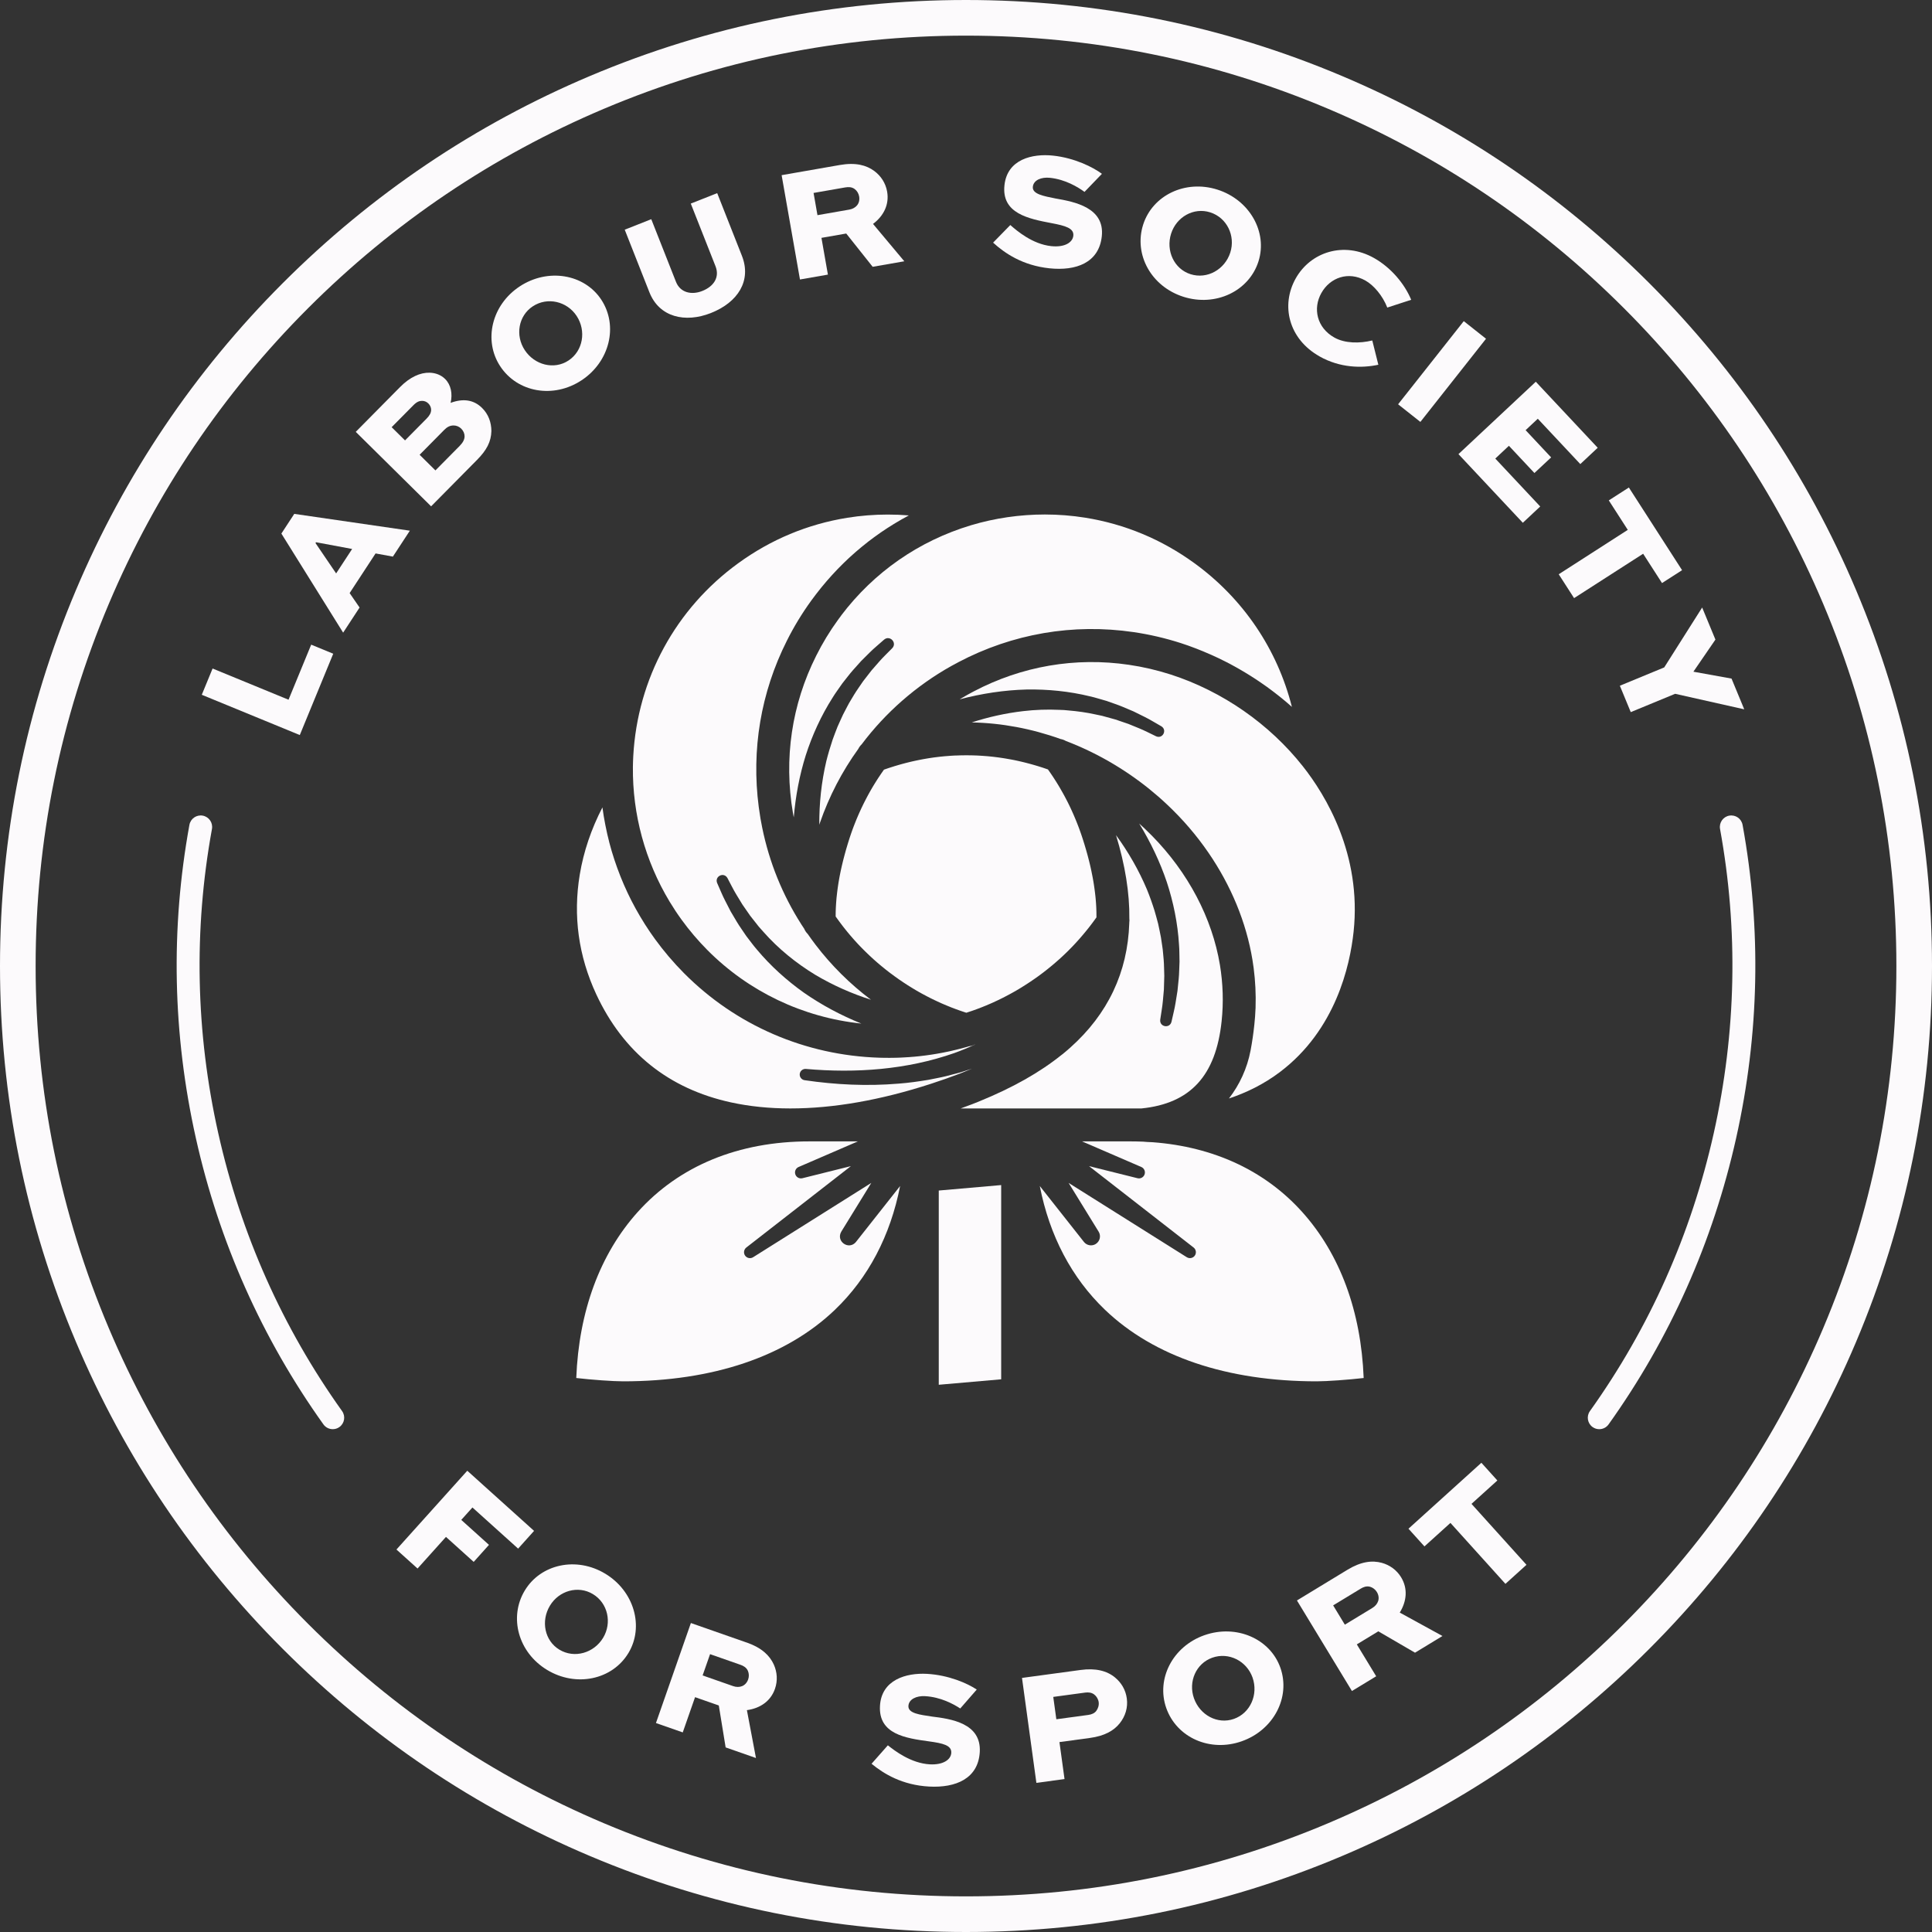
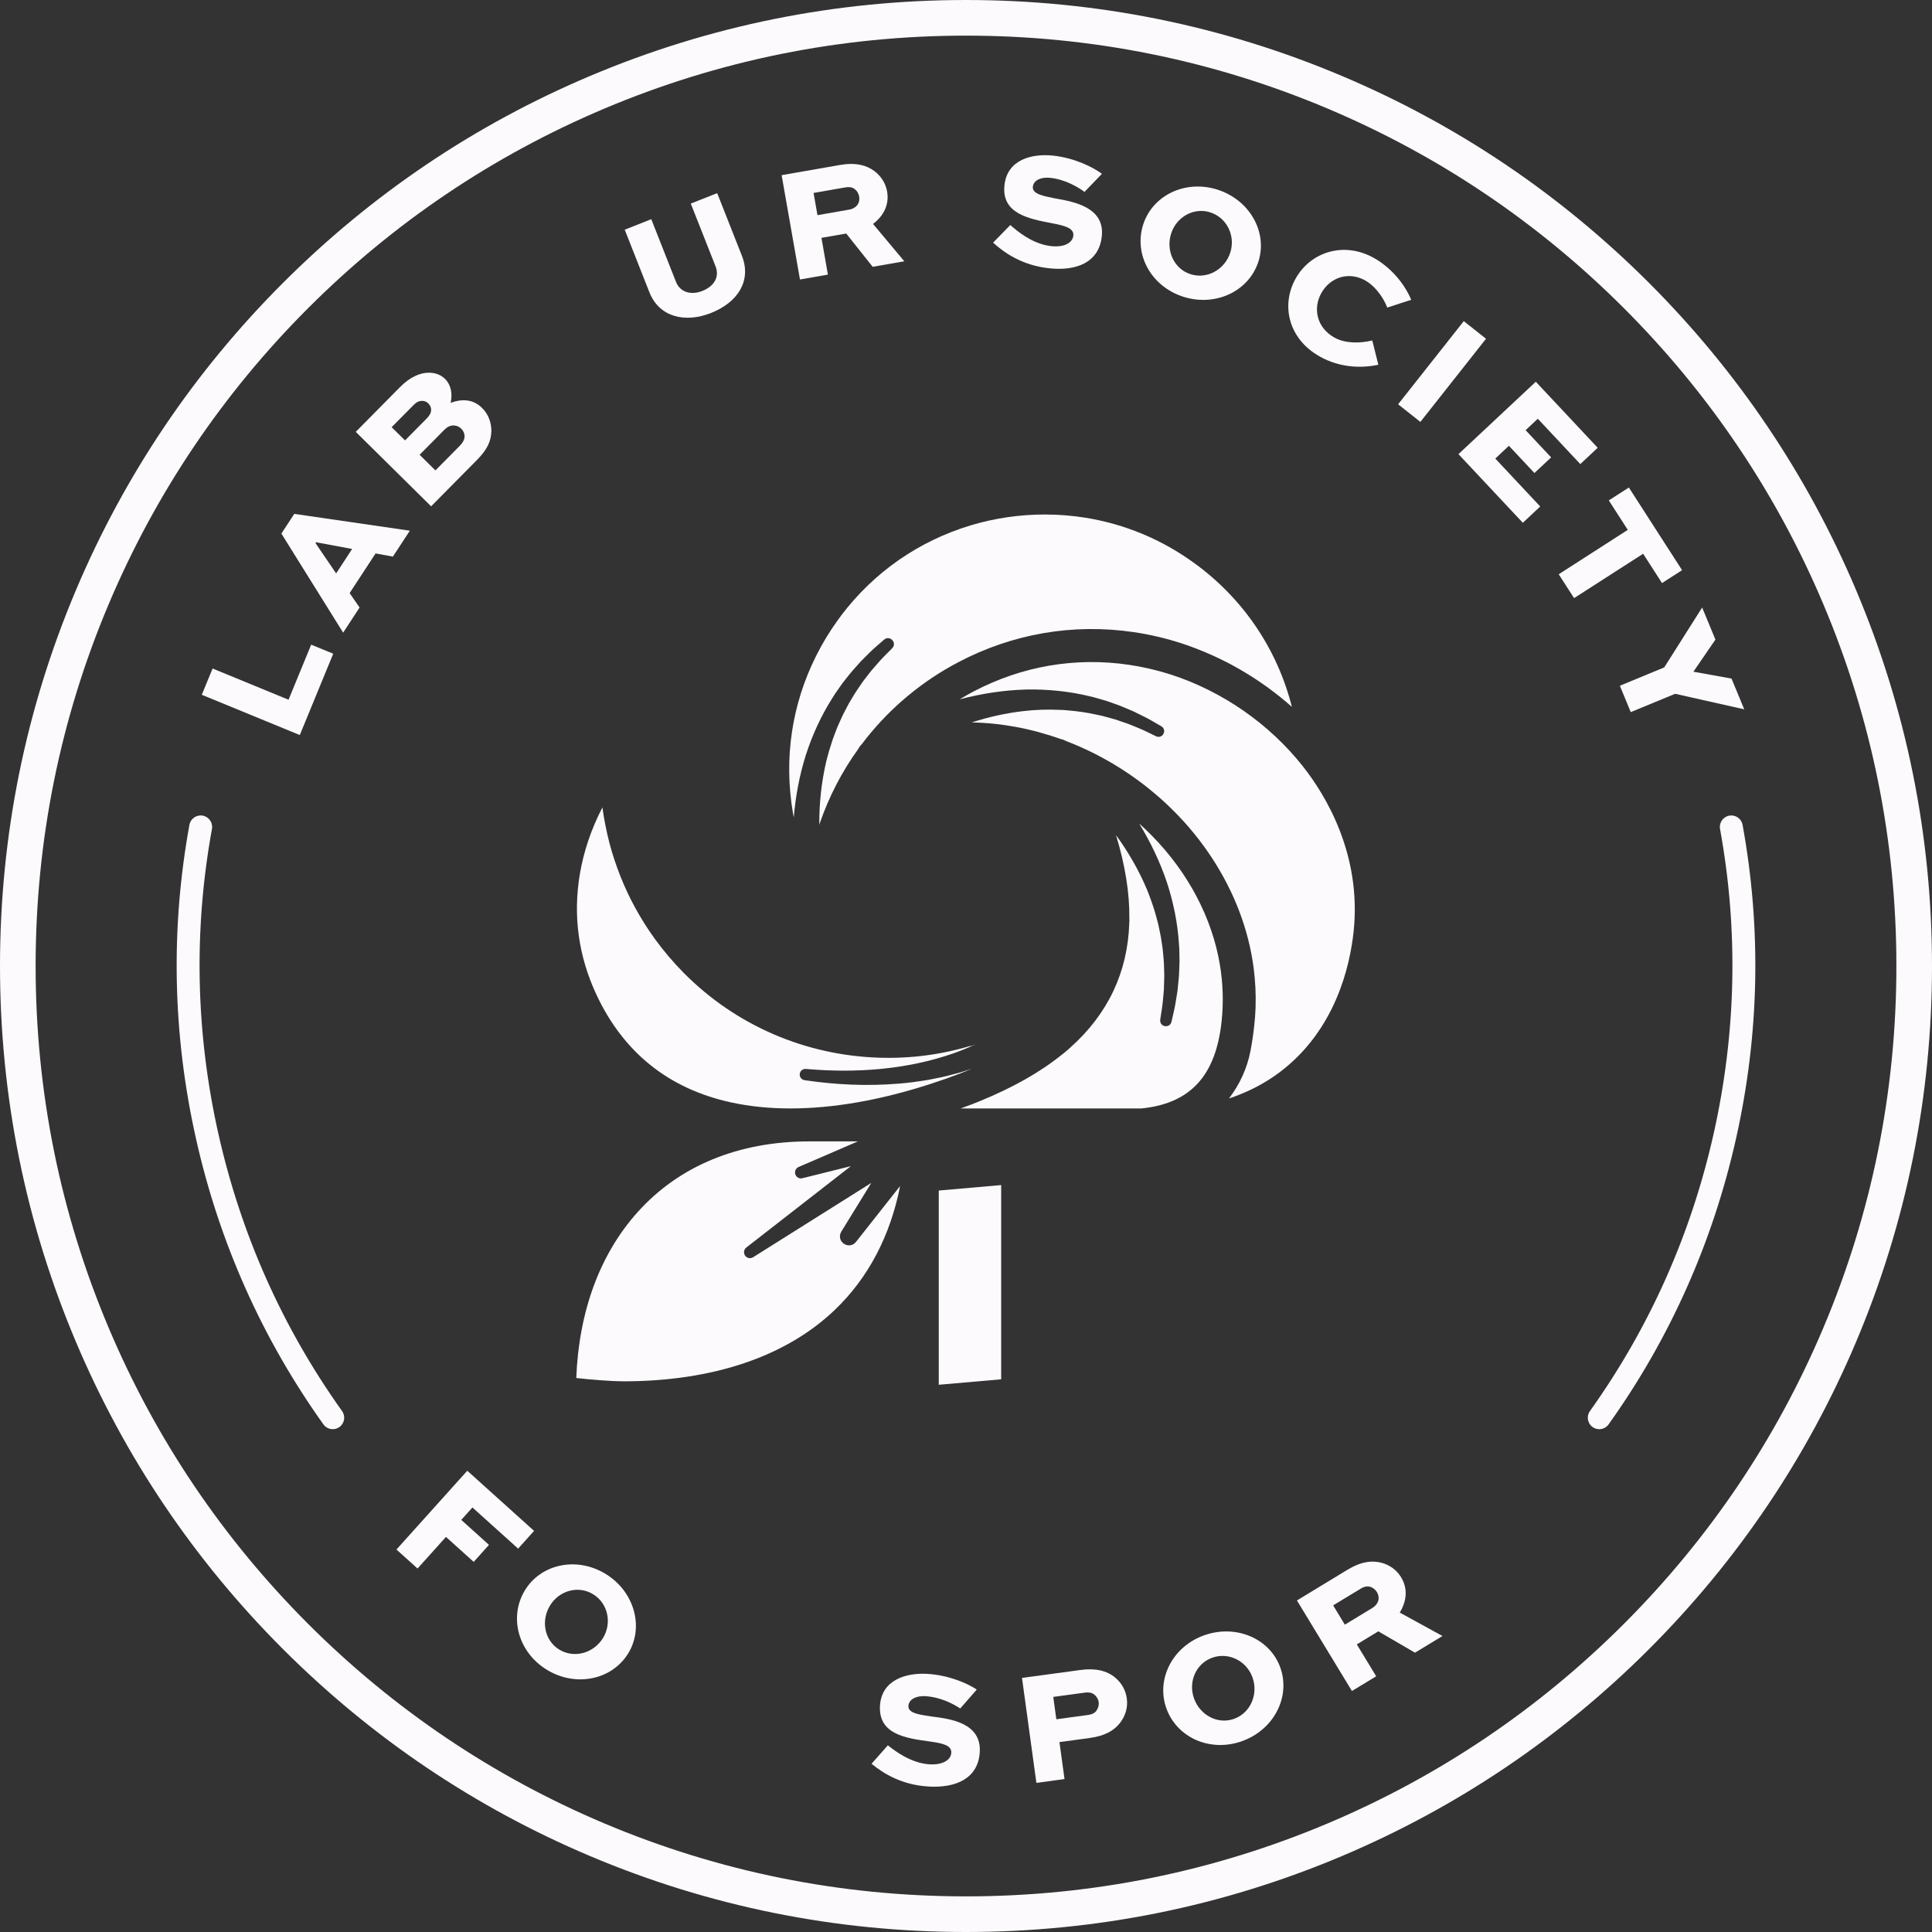
<svg xmlns="http://www.w3.org/2000/svg" id="Layer_1" viewBox="0 0 1012.22 1012.22">
  <rect x="0" y="0" width="1012.22" height="1012.22" fill="#333333" stroke="none" />
  <defs>
    <style>.cls-1{fill:#fcfafc;stroke-width:0px;}</style>
  </defs>
  <path class="cls-1" d="m972.4,309.07c-25.5-60.28-61.97-114.39-108.41-160.83s-100.55-82.92-160.84-108.41C640.68,13.4,574.38,0,506.11,0s-134.56,13.4-197.04,39.83c-60.28,25.49-114.39,61.97-160.83,108.41-46.44,46.44-82.91,100.55-108.41,160.83C13.4,371.55,0,437.84,0,506.11s13.4,134.57,39.83,197.04c25.49,60.28,61.97,114.4,108.41,160.84,46.44,46.44,100.55,82.91,160.83,108.41,62.48,26.43,128.77,39.82,197.04,39.82s134.57-13.39,197.04-39.82c60.29-25.5,114.4-61.97,160.84-108.41s82.91-100.56,108.41-160.84c26.43-62.47,39.82-128.77,39.82-197.04s-13.39-134.56-39.82-197.04Zm-17.19,386.81c-24.56,58.06-59.69,110.17-104.42,154.91-44.73,44.73-96.85,79.86-154.91,104.42-60.16,25.44-124.01,38.34-189.77,38.34s-129.6-12.9-189.76-38.34c-58.06-24.56-110.18-59.69-154.91-104.42-44.73-44.74-79.86-96.85-104.42-154.91-25.45-60.16-38.35-124.01-38.35-189.77s12.9-129.6,38.35-189.76c24.56-58.06,59.69-110.18,104.42-154.91s96.85-79.86,154.91-104.42c60.16-25.45,124.01-38.35,189.76-38.35s129.61,12.9,189.77,38.35c58.06,24.56,110.18,59.69,154.9,104.42,44.74,44.73,79.87,96.85,104.43,154.91,25.44,60.16,38.35,124,38.35,189.76s-12.91,129.61-38.35,189.77Z" />
  <path class="cls-1" d="m114.34,593.68c-11.82-52.88-12.93-106.5-3.29-159.37.59-3.26-1.57-6.38-4.83-6.98-3.26-.59-6.38,1.57-6.98,4.83-9.93,54.46-8.79,109.69,3.38,164.14,12.17,54.46,34.66,104.92,66.83,149.97,1.17,1.64,3.02,2.51,4.89,2.51,1.21,0,2.42-.36,3.48-1.12,2.7-1.93,3.32-5.67,1.4-8.37-31.23-43.74-53.06-92.73-64.88-145.62Z" />
  <polygon class="cls-1" points="174.59 342.5 163.04 337.75 151.17 366.6 111.38 350.25 105.72 364.01 157.07 385.11 174.59 342.5" />
  <path class="cls-1" d="m154.17,269.24l-6.75,10.31,32.36,51.91,8.61-13.16-5.21-7.57,13.59-20.77,9.07,1.66,8.89-13.58-60.56-8.81Zm21.94,31.19l-10.82-15.91.28-.43,18.92,3.53-8.38,12.8Z" />
  <path class="cls-1" d="m249.96,240.92c5.02-5.08,7.34-9.48,7.49-15.07-.03-4.57-1.55-8.83-4.88-12.11-4.35-4.3-9.89-5.11-16.49-2.67,1.12-4.75.19-9.5-2.9-12.54-2.06-2.03-4.89-3.16-8.01-3.26-4.99-.15-10.39,2.28-15.59,7.54l-23.19,23.45,39.48,39.02,24.09-24.36Zm-44.76-17.11l11.36-11.48c1.91-1.93,3.23-2.3,4.55-2.31,1.2,0,2.35.41,3.31,1.36s1.46,2.16,1.46,3.36c0,1.44-.71,2.89-2.32,4.52l-11.36,11.48-7.01-6.93Zm27.36,1.59c1.73-1.75,3.17-2.48,5.1-2.49,1.44,0,2.89.58,3.98,1.66,1.15,1.14,1.76,2.57,1.77,4.02,0,1.56-.82,3.25-2.55,5l-12.73,12.87-8.28-8.19,12.73-12.87Z" />
-   <path class="cls-1" d="m304.68,199.25c14.76-9.73,19.36-28.55,10.34-42.25-8.88-13.49-27.98-16.67-42.74-6.94-14.76,9.73-19.08,28.37-10.2,41.85,9.02,13.7,27.84,17.07,42.59,7.34Zm-25.53-38.76c7.66-5.05,17.9-2.64,22.95,5.02,5.14,7.81,3.41,18.32-4.25,23.37-7.59,5.01-17.78,2.36-22.92-5.45-5.05-7.67-3.37-17.94,4.22-22.95Z" />
  <path class="cls-1" d="m372.48,163.99c14.15-5.59,21.37-16.94,16.22-29.99l-12.94-32.81-13.84,5.47,12.95,32.81c2.28,5.77-.86,10.57-6.94,12.98-5.53,2.19-11.49.98-13.77-4.8l-12.94-32.81-13.91,5.5,12.94,32.81c5.15,13.05,18.72,16.18,32.24,10.84Z" />
  <path class="cls-1" d="m433.76,143.87l-3.38-19.25,12.98-2.27,13.85,17.43,16.58-2.89-16.39-19.57c5.64-4.26,8.56-10.21,7.39-16.91-.79-4.52-3.26-8.23-6.73-10.82-4.16-3.07-9.78-4.59-18.07-3.14l-30.48,5.32,9.61,54.66,14.65-2.56Zm9.15-45.68c1.51-.26,3.31-.32,4.9.87,1.2.91,2.05,2.32,2.31,3.82.66,3.77-1.73,6.34-5.17,6.94l-16.66,2.91-2.04-11.64,16.66-2.91Z" />
  <path class="cls-1" d="m550.8,128.96c-9.81-1.03-17.96-7.96-21.47-11.06l-9.02,9.22c6.16,5.6,15.48,11.97,29.51,13.45,13.87,1.46,25.95-2.83,27.44-16.77,1.61-15.04-14.23-18.08-24.3-19.82-5.94-1.22-12.24-2.23-11.83-6.12.38-3.55,4.48-5.17,8.96-4.7,8.12.85,14.7,4.88,18.11,7.38l9.13-9.47c-4.67-3.48-14.33-8.34-25.65-9.54-10.73-1.13-23.96,1.84-25.42,15.53-1.58,14.79,12.57,17.56,24.81,19.88,7.04,1.34,11.69,2.6,11.27,6.57-.39,3.63-4.68,6.17-11.52,5.45Z" />
  <path class="cls-1" d="m620.01,155.49c16.85,5.36,34.36-2.9,39.33-18.53,4.89-15.39-4.65-32.25-21.5-37.61-16.85-5.36-34.04,3-38.93,18.39-4.96,15.63,4.25,32.39,21.1,37.75Zm-6.44-33.08c2.78-8.75,11.82-13.9,20.48-11.15,8.75,2.78,13.32,12.26,10.54,21.01-2.83,8.91-12.08,14.17-20.83,11.39-8.67-2.76-13.02-12.35-10.19-21.26Z" />
  <path class="cls-1" d="m691.35,186.74c10.67,6,22.03,6.25,30.8,4.36l-3.18-12.72c-6.55,1.58-14.27,1.62-19.9-1.55-9.19-5.17-11.32-15.25-6.77-23.32,4.54-8.08,14.12-11.56,23.08-6.52,4.37,2.46,9.01,7.9,11.45,14.15l12.53-4.07c-3.47-8.39-10.59-16.88-19.48-21.89-15.78-8.88-33.22-3.19-41.01,10.67-7.96,14.15-3.73,31.75,12.49,40.88Z" />
  <polygon class="cls-1" points="744.17 221.05 778.56 177.48 766.9 168.25 732.5 211.82 744.17 221.05" />
  <polygon class="cls-1" points="803.92 247.83 812.67 239.64 799.3 225.37 805.69 219.39 827.96 243.14 837.08 234.6 804.64 200 764.12 237.93 797.84 273.9 806.96 265.36 783.42 240.25 790.55 233.56 803.92 247.83" />
  <polygon class="cls-1" points="870.77 305.48 881.28 298.73 853.4 255.42 842.89 262.17 852.83 277.61 816.65 300.87 824.7 313.37 860.88 290.12 870.77 305.48" />
  <polygon class="cls-1" points="848.68 359.27 854.39 373.1 877.65 363.5 913.85 371.63 907.19 355.53 887.21 351.92 898.75 335.1 891.8 318.29 871.93 349.67 848.68 359.27" />
  <polygon class="cls-1" points="247.52 789.8 271.46 811.36 279.81 802.06 244.82 770.55 207.71 811.83 218.76 821.79 233.65 805.22 248.18 818.31 256.19 809.39 241.67 796.31 247.52 789.8" />
  <path class="cls-1" d="m317.09,824.49c-15.14-9.14-33.8-5.02-42.14,8.81-8.47,14.05-3.42,32.49,11.72,41.63s34.09,5.19,42.57-8.86c8.34-13.83,2.99-32.45-12.14-41.58Zm-1.1,33.59c-4.83,8.01-15.05,10.97-22.91,6.22-7.79-4.7-9.79-15.04-4.96-23.05,4.74-7.86,14.73-10.76,22.52-6.06,7.86,4.74,10.09,15.03,5.35,22.89Z" />
-   <path class="cls-1" d="m391.17,860.56l-29.2-10.22-18.3,52.4,14.04,4.91,6.45-18.46,12.44,4.35,3.58,21.97,15.89,5.56-4.75-25.08c7-.97,12.46-4.74,14.7-11.16,1.51-4.33,1.17-8.77-.6-12.73-2.14-4.71-6.3-8.78-14.24-11.56Zm.82,19.29c-1.26,3.61-4.61,4.69-7.9,3.54l-15.97-5.59,3.9-11.15,15.97,5.59c1.44.51,3.04,1.34,3.85,3.15.6,1.38.66,3.02.15,4.47Z" />
  <path class="cls-1" d="m488.06,899.31c-5.99-.92-12.34-1.61-12.12-5.51.2-3.56,4.22-5.39,8.71-5.14,8.15.44,14.92,4.13,18.45,6.45l8.64-9.91c-4.84-3.24-14.73-7.61-26.1-8.23-10.78-.59-23.83,3.04-24.6,16.79-.83,14.85,13.44,16.91,25.78,18.6,7.1.98,11.81,2.01,11.58,5.99-.2,3.65-4.36,6.4-11.23,6.03-9.84-.54-18.33-7.04-22-9.97l-8.54,9.67c6.43,5.29,16.06,11.17,30.15,11.94,13.92.76,25.77-4.13,26.55-18.13.84-15.11-15.12-17.34-25.27-18.57Z" />
  <path class="cls-1" d="m584.24,878.91c-4.36-3.61-10.3-5.04-18.13-3.97l-30.66,4.16,7.54,54.99,14.74-2-2.66-19.37,15.92-2.16c7.67-1.04,12.53-3.76,15.67-7.7,2.93-3.66,4.36-8.23,3.7-13.03-.61-4.46-2.84-8.19-6.13-10.92Zm-9.87,17.47c-.87,1.15-2.32,1.86-4.17,2.11l-16.76,2.27-1.61-11.71,16.76-2.27c1.68-.23,3.34-.02,4.68.99,1.25.95,2.14,2.46,2.36,4.05.22,1.6-.32,3.3-1.26,4.55Z" />
  <path class="cls-1" d="m631.02,856.72c-16.67,5.89-25.36,22.93-19.99,38.16,5.45,15.47,22.9,23.29,39.57,17.4,16.67-5.89,25.68-23.04,20.22-38.51-5.37-15.23-23.14-22.93-39.81-17.04Zm15.46,43.85c-8.58,3.03-17.83-2-20.94-10.82-3.05-8.66,1.06-18.22,9.63-21.25,8.66-3.06,18.01,1.75,21.07,10.41,3.11,8.82-1.11,18.6-9.76,21.66Z" />
  <path class="cls-1" d="m734.11,826.42c-2.38-3.92-6.03-6.48-10.2-7.63-4.99-1.34-10.78-.71-17.97,3.66l-26.44,16.07,28.81,47.44,12.71-7.72-10.15-16.71,11.26-6.84,19.23,11.19,14.38-8.74-22.37-12.27c3.7-6.03,4.26-12.63.73-18.45Zm-15.05,16l-14.46,8.78-6.13-10.1,14.46-8.78c1.31-.79,2.96-1.5,4.88-.98,1.44.42,2.75,1.41,3.54,2.72,1.99,3.27.69,6.54-2.29,8.35Z" />
-   <polygon class="cls-1" points="784.5 775.66 776.13 766.38 737.93 800.93 746.3 810.2 759.92 797.89 788.73 829.82 799.76 819.84 770.95 787.91 784.5 775.66" />
  <path class="cls-1" d="m906,427.33c-3.26.59-5.42,3.72-4.83,6.98,9.64,52.87,8.53,106.49-3.29,159.37-11.82,52.89-33.65,101.88-64.88,145.62-1.93,2.7-1.3,6.44,1.4,8.37,1.06.75,2.27,1.12,3.48,1.12,1.87,0,3.72-.87,4.89-2.51,32.17-45.05,54.65-95.51,66.83-149.97,12.17-54.46,13.31-109.68,3.38-164.14-.59-3.26-3.71-5.43-6.98-4.83Z" />
-   <path class="cls-1" d="m574.07,651.77c-2.06,1.26-4.71.76-6.17-1.09l-23.13-29.3c5.1,26.04,16.67,48.12,34.19,64.88,25.61,24.5,63.97,37.45,110.94,37.45,5.23,0,16.47-.8,24.56-1.74-1.37-34.99-12.42-64.93-32.16-86.93-19.44-21.66-46.36-34.19-78.36-36.6-2.1-.07-3.71-.17-4.98-.3-2.18-.09-4.38-.14-6.6-.14h-25.44l31.05,13.42c1.58.68,2.3,2.51,1.62,4.09-.61,1.42-2.15,2.15-3.61,1.79l-25.42-6.34,54.8,42.65c1.35,1.06,1.59,3.01.54,4.36-.99,1.26-2.77,1.55-4.11.72l-61.91-38.93,15.72,25.53c1.37,2.21.68,5.11-1.54,6.48Z" />
  <polygon class="cls-1" points="491.84 725.51 524.54 722.65 524.54 620.89 491.84 623.75 491.84 725.51" />
  <path class="cls-1" d="m448.48,650.68c-3.78,4.52-10.66-.29-7.71-5.39,0,0,7.58-12.31,15.72-25.53l-61.91,38.93c-1.45.92-3.37.48-4.29-.97-.86-1.36-.51-3.13.72-4.11l54.8-42.65-25.42,6.34c-1.67.41-3.36-.6-3.77-2.27-.38-1.5.41-3.02,1.78-3.61l31.05-13.42h-25.44c-37.09,0-68.18,12.81-89.93,37.04-19.75,22-30.8,51.95-32.16,86.93,8.09.94,19.32,1.74,24.55,1.74,46.96,0,85.33-12.95,110.94-37.45,17.51-16.76,29.08-38.84,34.18-64.88l-23.13,29.3Z" />
  <path class="cls-1" d="m319.11,440.87c-.34-1.3-.66-2.6-.96-3.91-.01-.05-.03-.1-.03-.15-.31-1.35-.59-2.71-.86-4.07-.08-.35-.15-.7-.21-1.06-.23-1.19-.45-2.39-.65-3.59-.03-.19-.07-.38-.1-.57-.23-1.36-.42-2.72-.61-4.08-.02-.15-.05-.28-.06-.43-5.85,11.3-9.88,23.17-11.87,35.17-3.6,21.61-.68,42.74,8.65,62.79,14.18,30.43,37.92,49.47,70.58,56.6,9.63,2.1,20.08,3.17,31.06,3.17,22.53,0,47.33-4.34,73.69-12.91,5.18-1.68,10.34-3.5,15.33-5.41,2.13-.83,4.2-1.68,6.22-2.53-1.99.64-4.37,1.43-6.09,1.97-1.17.32-6.37,1.66-7.61,1.99-2.83.72-6.35,1.29-9.21,1.91-4.75.79-10.68,1.64-15.49,1.97-16.56,1.41-33.13.6-49.36-1.79-1.62-.24-2.74-1.75-2.51-3.37.23-1.56,1.65-2.66,3.2-2.53,26.26,2.31,52.84.41,77.7-8.29,3.78-1.36,7.5-2.9,11.16-4.59-.19.06-.37.11-.55.17-.86.43-1.78.72-2.76.83-.6.18-1.19.35-1.79.52-.35.1-.7.19-1.05.28-.58.16-1.17.32-1.75.47-.4.1-.8.21-1.2.3-.54.14-1.08.27-1.62.4-.41.1-.83.19-1.24.29-.53.12-1.06.25-1.59.37-.42.09-.84.18-1.26.26-.53.12-1.07.23-1.61.33-.41.08-.82.17-1.24.24-.55.1-1.11.21-1.66.3-.39.07-.79.15-1.19.21-.59.1-1.17.2-1.76.29-.37.06-.73.12-1.1.17-.66.1-1.32.19-1.99.28-.3.03-.59.08-.88.12-1.93.26-3.85.47-5.78.64-.27.02-.53.04-.8.06-.7.06-1.39.12-2.09.17-.35.02-.69.04-1.04.06-.61.04-1.24.08-1.86.11-.38.02-.76.03-1.14.06-.59.03-1.17.05-1.76.07-.4.01-.79.02-1.19.03-.57.01-1.15.02-1.72.03-.41,0-.81.01-1.21.01-.23,0-.46,0-.69,0-.4,0-.8,0-1.2-.01-.28,0-.57,0-.86,0-.92-.01-1.85-.03-2.78-.06-38.82-1.21-75.17-16.94-102.35-44.29-5.5-5.54-10.62-11.55-15.21-17.87-.82-1.13-1.62-2.28-2.42-3.44-.21-.3-.41-.61-.62-.92-.7-1.04-1.39-2.08-2.06-3.13-.09-.14-.18-.27-.26-.41-.75-1.17-1.47-2.36-2.17-3.55-.19-.3-.37-.61-.55-.92-.59-1.01-1.17-2.04-1.75-3.06-.12-.22-.25-.44-.37-.66-.66-1.21-1.31-2.42-1.94-3.65-.15-.3-.3-.59-.45-.89-.52-1.02-1.02-2.05-1.51-3.08-.13-.28-.27-.55-.39-.82-.59-1.25-1.15-2.51-1.7-3.76-.12-.27-.23-.54-.34-.8-.45-1.06-.9-2.13-1.33-3.19-.12-.32-.25-.63-.37-.94-.51-1.28-1-2.57-1.47-3.86-.08-.21-.15-.42-.23-.64-.4-1.12-.79-2.25-1.17-3.38-.11-.33-.22-.67-.33-1-.43-1.32-.84-2.64-1.24-3.97-.03-.11-.06-.23-.1-.35-.36-1.23-.7-2.46-1.03-3.7-.09-.35-.18-.7-.27-1.05Z" />
  <path class="cls-1" d="m503.98,580.49l-.66.25h94.73c25.63-2.6,38.98-17.14,41.99-45.73,1.03-9.69.73-19.58-.88-29.39-4.07-24.61-16.66-48.49-35.64-67.78-1.26-1.28-2.55-2.55-3.88-3.8-.87-.82-1.75-1.64-2.65-2.44l-.14-.12c5.96,9.72,10.87,20.03,14.46,30.63,3.46,10.52,5.74,21.71,6.4,32.79.26,2.91.17,6.05.27,8.96-.12,2.35-.18,6.61-.43,8.94-.19,1.79-.46,4.55-.64,6.34-.18,1.32-.82,5.02-1.01,6.28-.45,3.02-1.5,6.93-2.13,9.92-.93,3.69-6.36,2.73-5.9-1.1.41-2.97,1.14-6.84,1.38-9.77.11-1.06.46-5.07.54-6,.06-2.2.15-5,.21-7.2-.1-2.25-.11-6.16-.32-8.38-.26-2.33-.35-4.84-.74-7.14l-.71-4.71c-.4-2.25-.98-4.74-1.44-7-.61-2.14-1.22-4.78-1.89-6.87-1.11-3.58-2.59-7.74-4-11.17-4.25-10.08-9.73-19.61-16.19-28.45,4.79,15.71,7.14,30.38,6.98,43.68.08.72.07,1.44-.04,2.17,0,.1,0,.2,0,.3h0v.03c-.85,25.69-11.23,47.57-30.89,65.11-1.31,1.17-2.66,2.33-4.05,3.45-.17.13-.32.26-.5.37-11.51,9.25-25.72,17.27-43.33,24.44-1.17.48-2.36.95-3.57,1.42-1.76.68-3.54,1.33-5.32,1.97Z" />
  <path class="cls-1" d="m657.8,528.37c-.03.88-.09,1.76-.15,2.64-.03.53-.05,1.07-.09,1.6-.03.45-.08.9-.12,1.35-.08.95-.15,1.91-.26,2.86-.49,4.69-1.16,9.25-1.98,13.57-1.8,9.42-5.78,17.96-11.33,25.13,8.9-2.95,18.19-7.38,26.87-13.97,28.98-22.01,36.52-55.42,38.44-73.38,4.33-40.65-14.78-71.75-26.57-86.67-17.54-22.21-42.07-39.27-69.08-48.05-7.29-2.35-14.73-4.08-22.1-5.15-28.01-4.13-56.13.7-81.32,13.96-1.15.6-2.28,1.21-3.42,1.85-.36.21-.72.42-1.08.63-.76.43-1.52.87-2.27,1.32-.18.11-.35.22-.53.33,11.51-3.04,23.3-4.83,34.98-5.14,11.07-.2,22.44.93,33.2,3.56,2.86.62,5.82,1.63,8.65,2.39,2.2.81,6.26,2.13,8.41,3.06,1.65.7,4.21,1.77,5.87,2.48,1.2.56,4.55,2.26,5.7,2.82,2.75,1.32,6.17,3.48,8.84,4.96,3.2,1.95.71,6.78-2.76,5.24-2.72-1.28-6.19-3.11-8.93-4.2-.98-.41-4.71-1.93-5.58-2.28-2.09-.71-4.74-1.61-6.83-2.33-1.54-.43-5.4-1.48-6.94-1.91-.68-.15-2.79-.58-3.51-.74-4.47-1-9.59-1.71-14.15-2.08l-2.37-.22-2.38-.09c-6.2-.3-12.79-.07-18.96.67-9.14,1.06-18.16,3.07-26.93,5.91,15.69.31,31.32,3.24,46.58,8.71.94.17,1.86.5,2.73,1.01,15.66,5.96,30.57,14.56,43.75,25.2,3.21,2.59,6.31,5.29,9.3,8.12,8.21,7.72,15.47,16.2,21.66,25.23,11.83,17.23,19.79,36.42,23.04,56.09.23,1.42.44,2.84.63,4.26.9,6.93,1.24,13.88,1.01,20.77,0,.17,0,.35-.01.52Z" />
-   <path class="cls-1" d="m500.69,395.82c-.37.01-.75.03-1.12.06-.56.03-1.12.06-1.68.1-.4.03-.79.06-1.19.1-.54.03-1.08.08-1.61.12-.41.04-.81.08-1.22.12-.52.05-1.05.1-1.57.16-.41.05-.83.1-1.24.15-.52.06-1.04.12-1.55.19-.42.06-.84.12-1.26.18-.51.08-1.02.15-1.53.23-.42.07-.84.14-1.27.21-.5.09-1.01.17-1.51.26-.43.08-.85.16-1.28.24-.5.1-1.01.19-1.51.3-.42.08-.85.17-1.27.26-.5.1-1.01.21-1.5.33-.43.1-.85.19-1.28.29-.5.12-1,.24-1.5.37-.43.1-.85.21-1.27.32-.5.13-1,.26-1.5.4-.42.12-.85.23-1.27.35-.5.15-.99.29-1.5.44-.41.12-.84.25-1.26.37-.5.15-1,.32-1.5.48-.41.13-.83.26-1.24.39-.5.17-1.01.34-1.52.51-.41.15-.81.28-1.22.42-.06.02-.12.05-.19.07-.01.01-.02.02-.03.03-.17.24-.34.49-.51.73-.33.47-.66.94-.98,1.41-.19.28-.37.56-.56.83-.3.45-.6.89-.9,1.34-.19.3-.37.59-.57.89-.28.44-.56.88-.84,1.32-.19.3-.38.61-.57.92-.27.43-.54.87-.8,1.31l-.56.95c-.25.43-.5.86-.75,1.3-.19.32-.37.66-.55.98-.24.43-.48.87-.72,1.3-.18.33-.36.66-.53,1-.23.44-.46.87-.69,1.31-.18.34-.35.68-.52,1.01-.22.43-.44.88-.66,1.32-.17.34-.34.68-.5,1.03-.21.44-.43.89-.64,1.33-.17.35-.32.69-.48,1.04-.21.45-.41.9-.61,1.35-.15.34-.31.69-.46,1.04-.2.46-.39.92-.59,1.38-.15.35-.3.69-.43,1.03-.2.48-.39.96-.58,1.44-.14.34-.27.67-.4,1.01-.2.5-.39,1-.58,1.5-.12.32-.24.64-.36.96-.2.55-.4,1.11-.6,1.68-.09.26-.19.53-.28.8-.29.83-.57,1.67-.84,2.5-.31.97-.61,1.93-.9,2.88-.1.32-.19.65-.29.97-.19.63-.38,1.26-.56,1.88-.11.39-.21.77-.32,1.15-.16.56-.32,1.12-.46,1.68-.11.41-.21.8-.32,1.2l-.41,1.59c-.1.41-.2.81-.3,1.22-.12.51-.25,1.03-.37,1.54-.1.41-.19.81-.28,1.23-.12.5-.23,1-.33,1.5-.08.41-.17.81-.25,1.22-.1.5-.2.99-.3,1.48-.08.41-.15.81-.22,1.21-.09.49-.18.98-.26,1.46-.07.39-.13.79-.2,1.18-.08.49-.15.97-.22,1.46-.06.39-.12.77-.17,1.16-.07.48-.13.97-.19,1.45-.05.37-.1.75-.14,1.13-.06.49-.11.97-.16,1.46-.04.36-.08.72-.12,1.08-.04.5-.08.99-.12,1.48-.03.34-.06.68-.08,1.02-.03.52-.07,1.04-.1,1.55-.01.3-.03.61-.05.91-.03.59-.05,1.18-.07,1.77,0,.22-.01.44-.02.66-.02.79-.03,1.57-.02,2.35.04.07.08.13.13.2.17.24.34.48.52.72.38.53.76,1.06,1.15,1.59.19.25.37.5.56.75.38.52.77,1.03,1.15,1.53l.6.77c.39.49.77.98,1.16,1.47l.64.79c.39.47.77.94,1.16,1.4.23.28.46.54.69.81.39.45.77.9,1.16,1.34.24.28.48.55.72.82.39.43.78.86,1.17,1.29.25.28.5.55.76.83.39.41.78.83,1.17,1.24.27.28.54.55.81.83.39.4.78.8,1.18,1.19.28.28.55.56.84.83.39.39.79.77,1.19,1.15.28.28.57.55.86.83.4.38.81.75,1.21,1.12.3.27.59.55.88.81.41.37.83.73,1.24,1.1.3.27.6.53.9.79.42.37.86.73,1.28,1.09.3.26.59.5.9.75.45.38.91.75,1.37,1.11.28.23.57.47.86.7.51.4,1.02.79,1.53,1.19.25.19.49.38.74.57.76.58,1.53,1.15,2.31,1.71.09.07.18.13.27.19.66.48,1.31.95,1.97,1.41.29.2.59.39.88.59.46.32.93.64,1.39.95.34.22.67.44,1.01.66.43.28.86.57,1.3.85.35.22.7.44,1.06.66.42.26.84.52,1.27.79.36.22.72.43,1.09.66.42.25.84.5,1.26.75.37.21.74.43,1.11.64.42.23.84.48,1.27.71.37.21.75.41,1.12.61.43.23.85.46,1.28.68.38.2.76.4,1.14.6.43.22.86.43,1.29.66.38.19.77.38,1.15.57.43.21.88.42,1.31.63.38.18.77.36,1.15.54.44.21.88.41,1.32.61.39.17.77.35,1.15.52.46.19.9.39,1.36.58.38.17.76.32,1.14.48.47.19.93.38,1.4.57.37.15.75.3,1.13.46.48.19.97.37,1.45.55.37.14.72.28,1.09.41.51.19,1.03.37,1.54.55.34.12.68.24,1.03.36.57.19,1.13.38,1.7.57.29.1.59.2.88.29.04.01.08.03.12.04.04-.01.08-.03.12-.04.23-.08.45-.15.68-.23.64-.21,1.28-.42,1.91-.63.29-.1.57-.21.86-.3.57-.21,1.15-.41,1.71-.61.32-.12.63-.24.95-.36.54-.2,1.07-.4,1.6-.61.33-.13.67-.26,1-.4.51-.2,1.01-.41,1.53-.62.34-.14.69-.29,1.03-.44.49-.21.98-.42,1.47-.63.35-.15.7-.31,1.06-.47.48-.21.95-.43,1.42-.66.36-.17.72-.33,1.07-.5.47-.22.93-.44,1.39-.67.36-.18.71-.35,1.07-.53.46-.23.91-.46,1.37-.7.36-.19.72-.37,1.07-.56.45-.23.9-.48,1.35-.72.35-.19.7-.38,1.06-.58.45-.25.9-.5,1.34-.75.35-.2.7-.39,1.05-.6.45-.26.89-.52,1.34-.79.34-.21.68-.41,1.01-.61.46-.28.91-.57,1.36-.85.32-.2.65-.4.97-.61.47-.3.94-.61,1.41-.91.3-.2.6-.39.89-.59.52-.35,1.03-.7,1.54-1.04.25-.17.5-.34.75-.51.75-.52,1.5-1.06,2.25-1.59.77-.56,1.53-1.12,2.28-1.69.26-.19.51-.39.77-.59.49-.37.98-.75,1.46-1.14.3-.23.6-.48.9-.72.44-.35.87-.7,1.3-1.06.32-.26.63-.52.94-.78.41-.35.81-.68,1.21-1.03.32-.28.64-.55.95-.83.39-.34.78-.68,1.17-1.03.32-.28.63-.57.95-.86.37-.34.75-.68,1.12-1.04.32-.3.63-.59.94-.89.37-.35.73-.7,1.09-1.05.31-.3.61-.61.92-.91.35-.36.71-.72,1.06-1.08.3-.3.6-.61.9-.92.35-.37.7-.73,1.04-1.1.3-.31.59-.63.88-.95.34-.37.68-.75,1.01-1.12.29-.32.57-.64.86-.96.33-.38.66-.77.99-1.15.28-.32.56-.65.83-.97.33-.39.66-.79.98-1.18.27-.32.54-.65.8-.97.32-.41.65-.81.97-1.21.26-.33.52-.66.77-.98.32-.42.64-.84.96-1.26.25-.32.49-.64.73-.97.33-.44.65-.89.97-1.34.23-.31.46-.62.68-.93.03-.05.07-.1.11-.16,0-.79,0-1.6-.02-2.42,0-.09,0-.17,0-.26-.01-.73-.04-1.46-.07-2.2-.01-.21-.03-.42-.03-.63-.03-.61-.07-1.24-.11-1.86-.02-.26-.04-.53-.06-.79-.05-.58-.09-1.15-.14-1.74-.03-.3-.06-.6-.09-.9-.06-.55-.12-1.11-.19-1.67-.03-.32-.08-.65-.12-.98-.07-.54-.14-1.08-.21-1.62-.05-.35-.1-.69-.15-1.04-.08-.53-.16-1.07-.24-1.6-.06-.37-.12-.72-.18-1.09-.09-.52-.19-1.06-.28-1.59-.07-.37-.14-.75-.21-1.12-.1-.52-.21-1.06-.32-1.59-.08-.39-.15-.77-.23-1.15-.11-.53-.23-1.06-.35-1.6-.08-.39-.17-.78-.26-1.17-.12-.54-.26-1.08-.39-1.62-.1-.39-.19-.78-.29-1.17-.14-.55-.28-1.11-.43-1.67-.1-.39-.21-.77-.31-1.17-.16-.58-.32-1.17-.49-1.75-.1-.37-.2-.73-.31-1.1-.19-.65-.38-1.3-.58-1.95-.1-.32-.19-.63-.28-.94-.3-.97-.6-1.95-.92-2.92-.28-.84-.55-1.68-.84-2.51-.1-.3-.21-.6-.32-.9-.19-.53-.37-1.06-.57-1.59-.13-.35-.26-.69-.39-1.04-.18-.48-.36-.95-.55-1.42-.14-.37-.29-.73-.43-1.1-.18-.45-.36-.9-.55-1.35-.15-.37-.31-.75-.47-1.12-.19-.43-.37-.87-.55-1.3-.17-.38-.34-.76-.5-1.13-.19-.43-.38-.85-.57-1.26-.17-.38-.34-.76-.52-1.13-.19-.41-.39-.83-.59-1.24-.18-.38-.37-.75-.55-1.13-.2-.41-.4-.81-.61-1.21-.19-.37-.39-.75-.58-1.12-.21-.41-.42-.81-.63-1.21-.2-.37-.4-.74-.6-1.1-.21-.4-.43-.8-.66-1.19-.21-.37-.41-.73-.62-1.09-.23-.4-.46-.79-.68-1.19-.21-.36-.42-.72-.63-1.07-.23-.4-.48-.79-.72-1.19l-.64-1.04c-.25-.41-.51-.8-.77-1.2-.21-.34-.42-.67-.64-1-.27-.42-.55-.83-.83-1.25-.21-.31-.41-.61-.62-.92-.31-.46-.63-.92-.96-1.38-.18-.26-.35-.51-.53-.76,0-.02-.02-.03-.03-.05-.06-.02-.12-.04-.19-.06-.39-.14-.78-.27-1.17-.4-.51-.17-1.02-.35-1.53-.52-.41-.13-.83-.26-1.24-.39-.5-.16-.99-.32-1.48-.46-.42-.13-.84-.26-1.26-.37-.49-.15-.97-.29-1.46-.42-.43-.12-.86-.23-1.28-.35-.48-.13-.96-.26-1.44-.38-.43-.12-.87-.22-1.3-.33-.48-.12-.96-.23-1.44-.35-.43-.1-.86-.2-1.3-.3-.48-.11-.97-.21-1.45-.32-.43-.09-.86-.18-1.3-.27-.48-.1-.97-.19-1.46-.28-.43-.08-.86-.16-1.3-.23-.49-.09-.98-.17-1.47-.26-.43-.07-.86-.14-1.28-.21-.49-.08-.99-.15-1.48-.22-.42-.06-.85-.12-1.28-.18-.5-.07-1-.13-1.5-.19-.42-.05-.84-.1-1.26-.15-.51-.06-1.02-.1-1.53-.16-.41-.03-.82-.08-1.23-.12-.52-.05-1.06-.08-1.58-.12-.4-.03-.79-.06-1.19-.09-.55-.04-1.11-.07-1.66-.1-.37-.02-.73-.04-1.1-.06-.61-.03-1.23-.04-1.85-.06-.3,0-.61-.02-.92-.03-.92-.02-1.84-.03-2.77-.03s-1.86.01-2.79.03c-.32,0-.63.02-.94.03-.62.02-1.24.04-1.86.07Z" />
  <path class="cls-1" d="m440.72,322.5c-.56.73-1.1,1.47-1.65,2.22-4.37,6.02-8.22,12.36-11.44,18.83-12.84,25.52-17.05,54-12.19,82.39.13.77.28,1.53.43,2.3.94-11.08,2.99-22,6.25-32.42,3.37-10.55,8.12-20.94,14.09-30.3,1.51-2.5,3.42-5,5.06-7.42,1.48-1.82,4.04-5.24,5.61-6.98,1.2-1.34,3.04-3.42,4.25-4.75.92-.96,3.62-3.57,4.51-4.49,2.14-2.17,5.29-4.72,7.56-6.77,3-2.52,6.97,1.62,4.25,4.5-2.09,2.16-4.95,4.85-6.87,7.09-.7.79-3.35,3.82-3.96,4.53-1.35,1.75-3.06,3.95-4.42,5.69-1.24,1.88-3.53,5.04-4.67,6.96-1.17,2.04-2.56,4.12-3.6,6.2l-2.2,4.22c-1,2.06-1.99,4.41-2.95,6.5-.77,2.08-1.83,4.58-2.53,6.67-1.2,3.55-2.45,7.78-3.34,11.37-2.55,10.88-3.73,22.07-3.66,33.26.12-.36.23-.71.35-1.07,4.82-13.88,11.56-26.85,20.07-38.65.43-.88,1.03-1.7,1.77-2.4,12.51-16.68,28.64-30.78,46.91-41.01,1.24-.7,2.49-1.37,3.75-2.03,28.43-14.97,60.2-20.42,91.83-15.76,8.3,1.21,16.68,3.16,24.91,5.81.01,0,.03.01.05.02,1.17.38,2.33.77,3.49,1.18.34.12.68.24,1.01.37.94.34,1.87.68,2.8,1.04.26.1.52.19.79.3,1.15.44,2.29.9,3.42,1.37.29.12.58.24.86.37.9.37,1.79.76,2.68,1.15.33.15.66.29.99.43,1.12.5,2.24,1.02,3.36,1.55.13.06.26.13.4.19.99.48,1.99.97,2.97,1.47.33.17.67.34,1.01.51.89.46,1.79.93,2.67,1.41.23.12.46.24.69.37,1.08.59,2.14,1.19,3.2,1.79.3.17.6.35.9.52.82.48,1.64.96,2.45,1.45.3.19.61.37.92.56,1.05.64,2.08,1.29,3.11,1.95.19.12.38.25.57.37.87.57,1.73,1.14,2.59,1.72.32.21.63.43.95.65.86.59,1.71,1.19,2.56,1.79.18.12.35.25.53.37.99.72,1.97,1.45,2.95,2.19.28.21.57.43.86.66.76.58,1.51,1.17,2.26,1.76.26.21.53.42.8.63.95.77,1.9,1.54,2.84,2.33.2.17.4.34.61.52.76.65,1.52,1.3,2.26,1.96.15.14.31.27.46.4-7.58-30.05-25.4-56.63-51.02-75.24-17.18-12.49-36.42-20.52-57.22-23.87-6.98-1.12-14.08-1.68-21.19-1.68-13.06,0-26.16,1.89-38.67,5.63-27.36,8.23-50.83,24.55-68.05,47.29Z" />
-   <path class="cls-1" d="m443.94,271.27c-20.81,3.35-40.06,11.38-57.22,23.86-32.71,23.75-52.74,60.56-54.94,101.02-.1,1.91-.17,3.82-.19,5.72-.26,24.79,6.44,49.28,19.21,70.48,1.97,3.26,4.07,6.45,6.32,9.54,4.07,5.61,8.61,10.94,13.48,15.85,21.71,21.85,50.05,35.31,80.67,38.53-10.66-4.31-20.82-9.72-30.08-16.18-9.03-6.41-17.51-14.06-24.62-22.57-1.93-2.19-3.73-4.77-5.54-7.06-1.29-1.96-3.78-5.42-4.96-7.45-.91-1.55-2.33-3.93-3.25-5.48-.63-1.17-2.31-4.53-2.91-5.66-1.43-2.69-2.9-6.46-4.18-9.24-1.43-3.51,3.49-5.95,5.39-2.61,1.43,2.65,3.14,6.18,4.69,8.69.55.92,2.64,4.35,3.13,5.15,1.26,1.81,2.86,4.11,4.11,5.93.99,1.26,3.46,4.4,4.45,5.65.45.52,1.9,2.13,2.38,2.68,7.81,8.9,17.27,16.54,27.38,22.68,9.14,5.42,18.92,9.75,29.05,12.99-11.04-8.32-20.78-18-29.05-28.85-1.4-1.84-2.76-3.71-4.08-5.62-.77-.77-1.41-1.68-1.84-2.73-.5-.75-1-1.5-1.48-2.25-9.94-15.56-16.82-32.58-20.52-50.7-.32-1.59-.64-3.19-.91-4.8-.34-2.01-.64-4.01-.9-6.01-3.94-30.05,1.09-60.01,14.67-87.02,3.63-7.29,7.98-14.46,12.91-21.25.76-1.05,1.54-2.08,2.33-3.11.22-.29.44-.57.67-.86.63-.81,1.26-1.61,1.9-2.41.19-.23.37-.46.56-.69.81-.99,1.63-1.97,2.46-2.93.17-.21.36-.41.54-.62.68-.78,1.37-1.55,2.06-2.32.24-.27.48-.53.73-.8.81-.89,1.64-1.77,2.48-2.64.05-.05.1-.1.14-.15.88-.92,1.79-1.82,2.7-2.71.24-.24.49-.48.74-.72.72-.7,1.46-1.4,2.19-2.09.22-.2.44-.41.66-.61.93-.86,1.88-1.7,2.83-2.53.17-.16.35-.31.53-.46.8-.69,1.6-1.37,2.42-2.04.27-.23.54-.45.81-.67.89-.73,1.79-1.45,2.7-2.16.1-.08.19-.15.28-.23,1.01-.77,2.02-1.53,3.04-2.28.27-.19.54-.39.81-.58.81-.59,1.63-1.17,2.45-1.75.26-.17.51-.35.77-.53,1.04-.71,2.09-1.42,3.15-2.1.17-.11.34-.21.52-.32.9-.58,1.81-1.15,2.73-1.72.3-.19.61-.37.92-.55.94-.57,1.89-1.12,2.84-1.67.16-.09.31-.19.46-.27,1.1-.63,2.21-1.24,3.33-1.83.1-.06.2-.12.3-.17-3.67-.3-7.35-.45-11.03-.45-7.11,0-14.21.56-21.2,1.68Z" />
+   <path class="cls-1" d="m443.94,271.27Z" />
</svg>